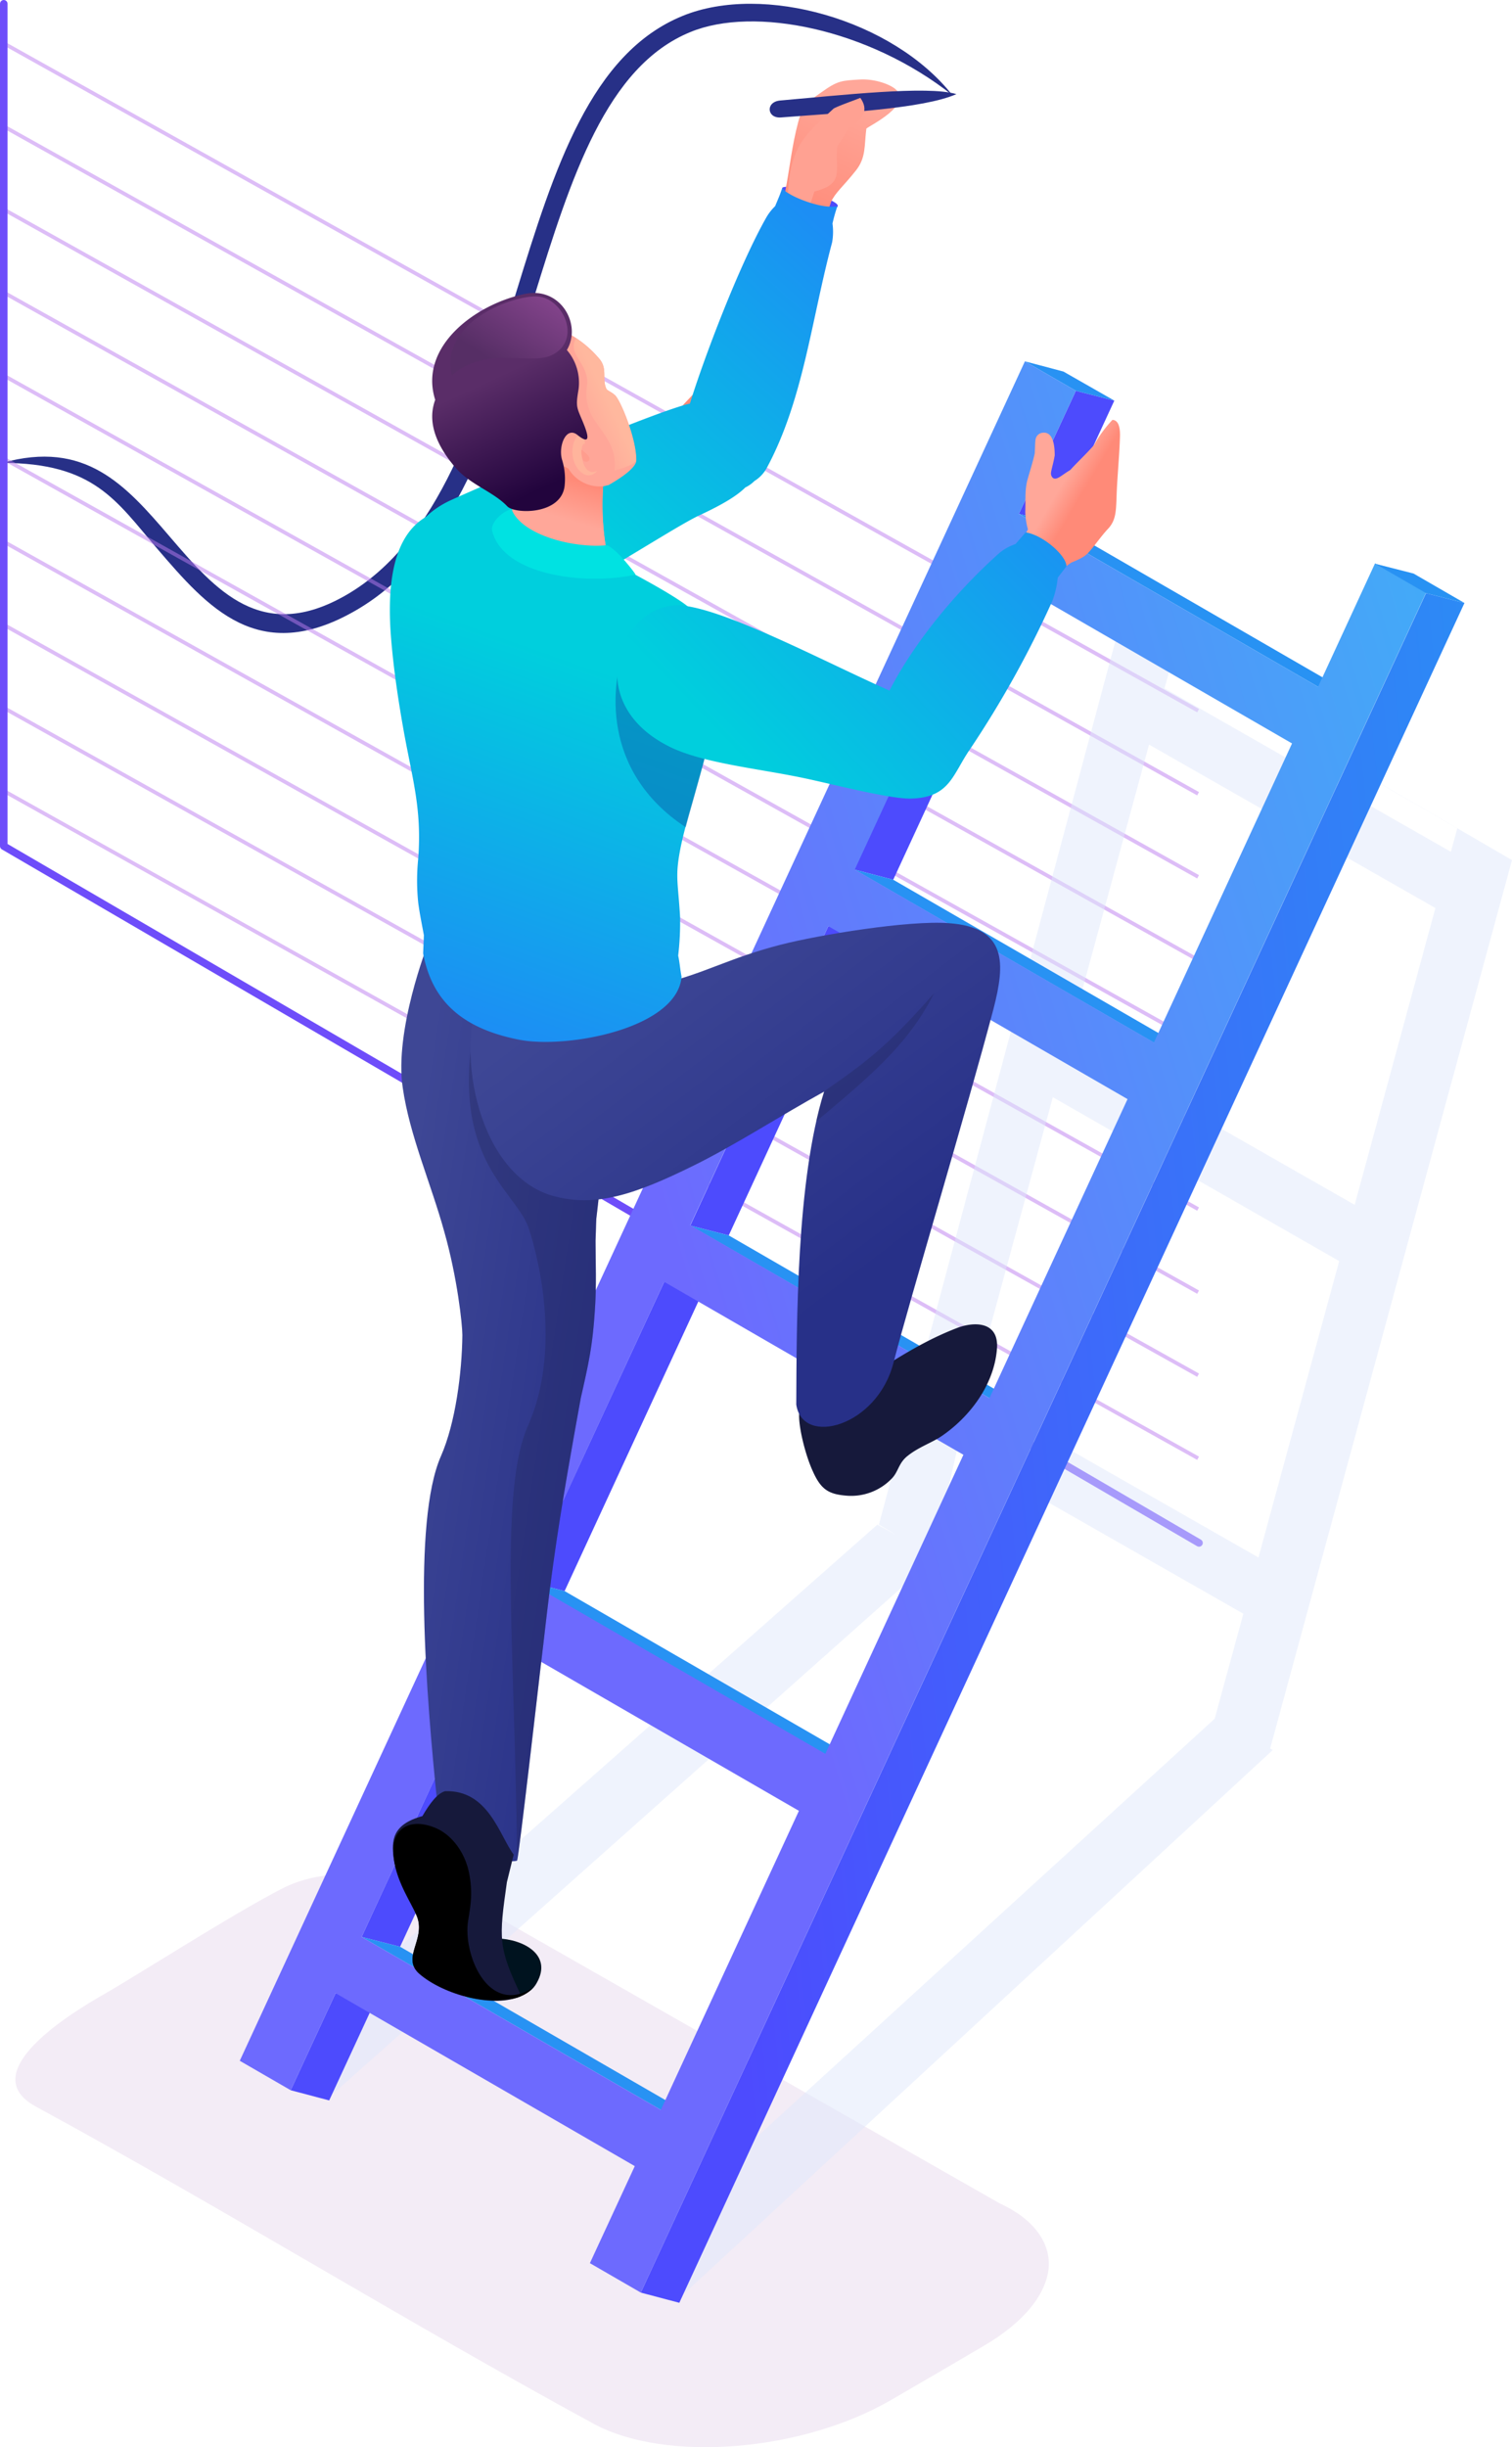
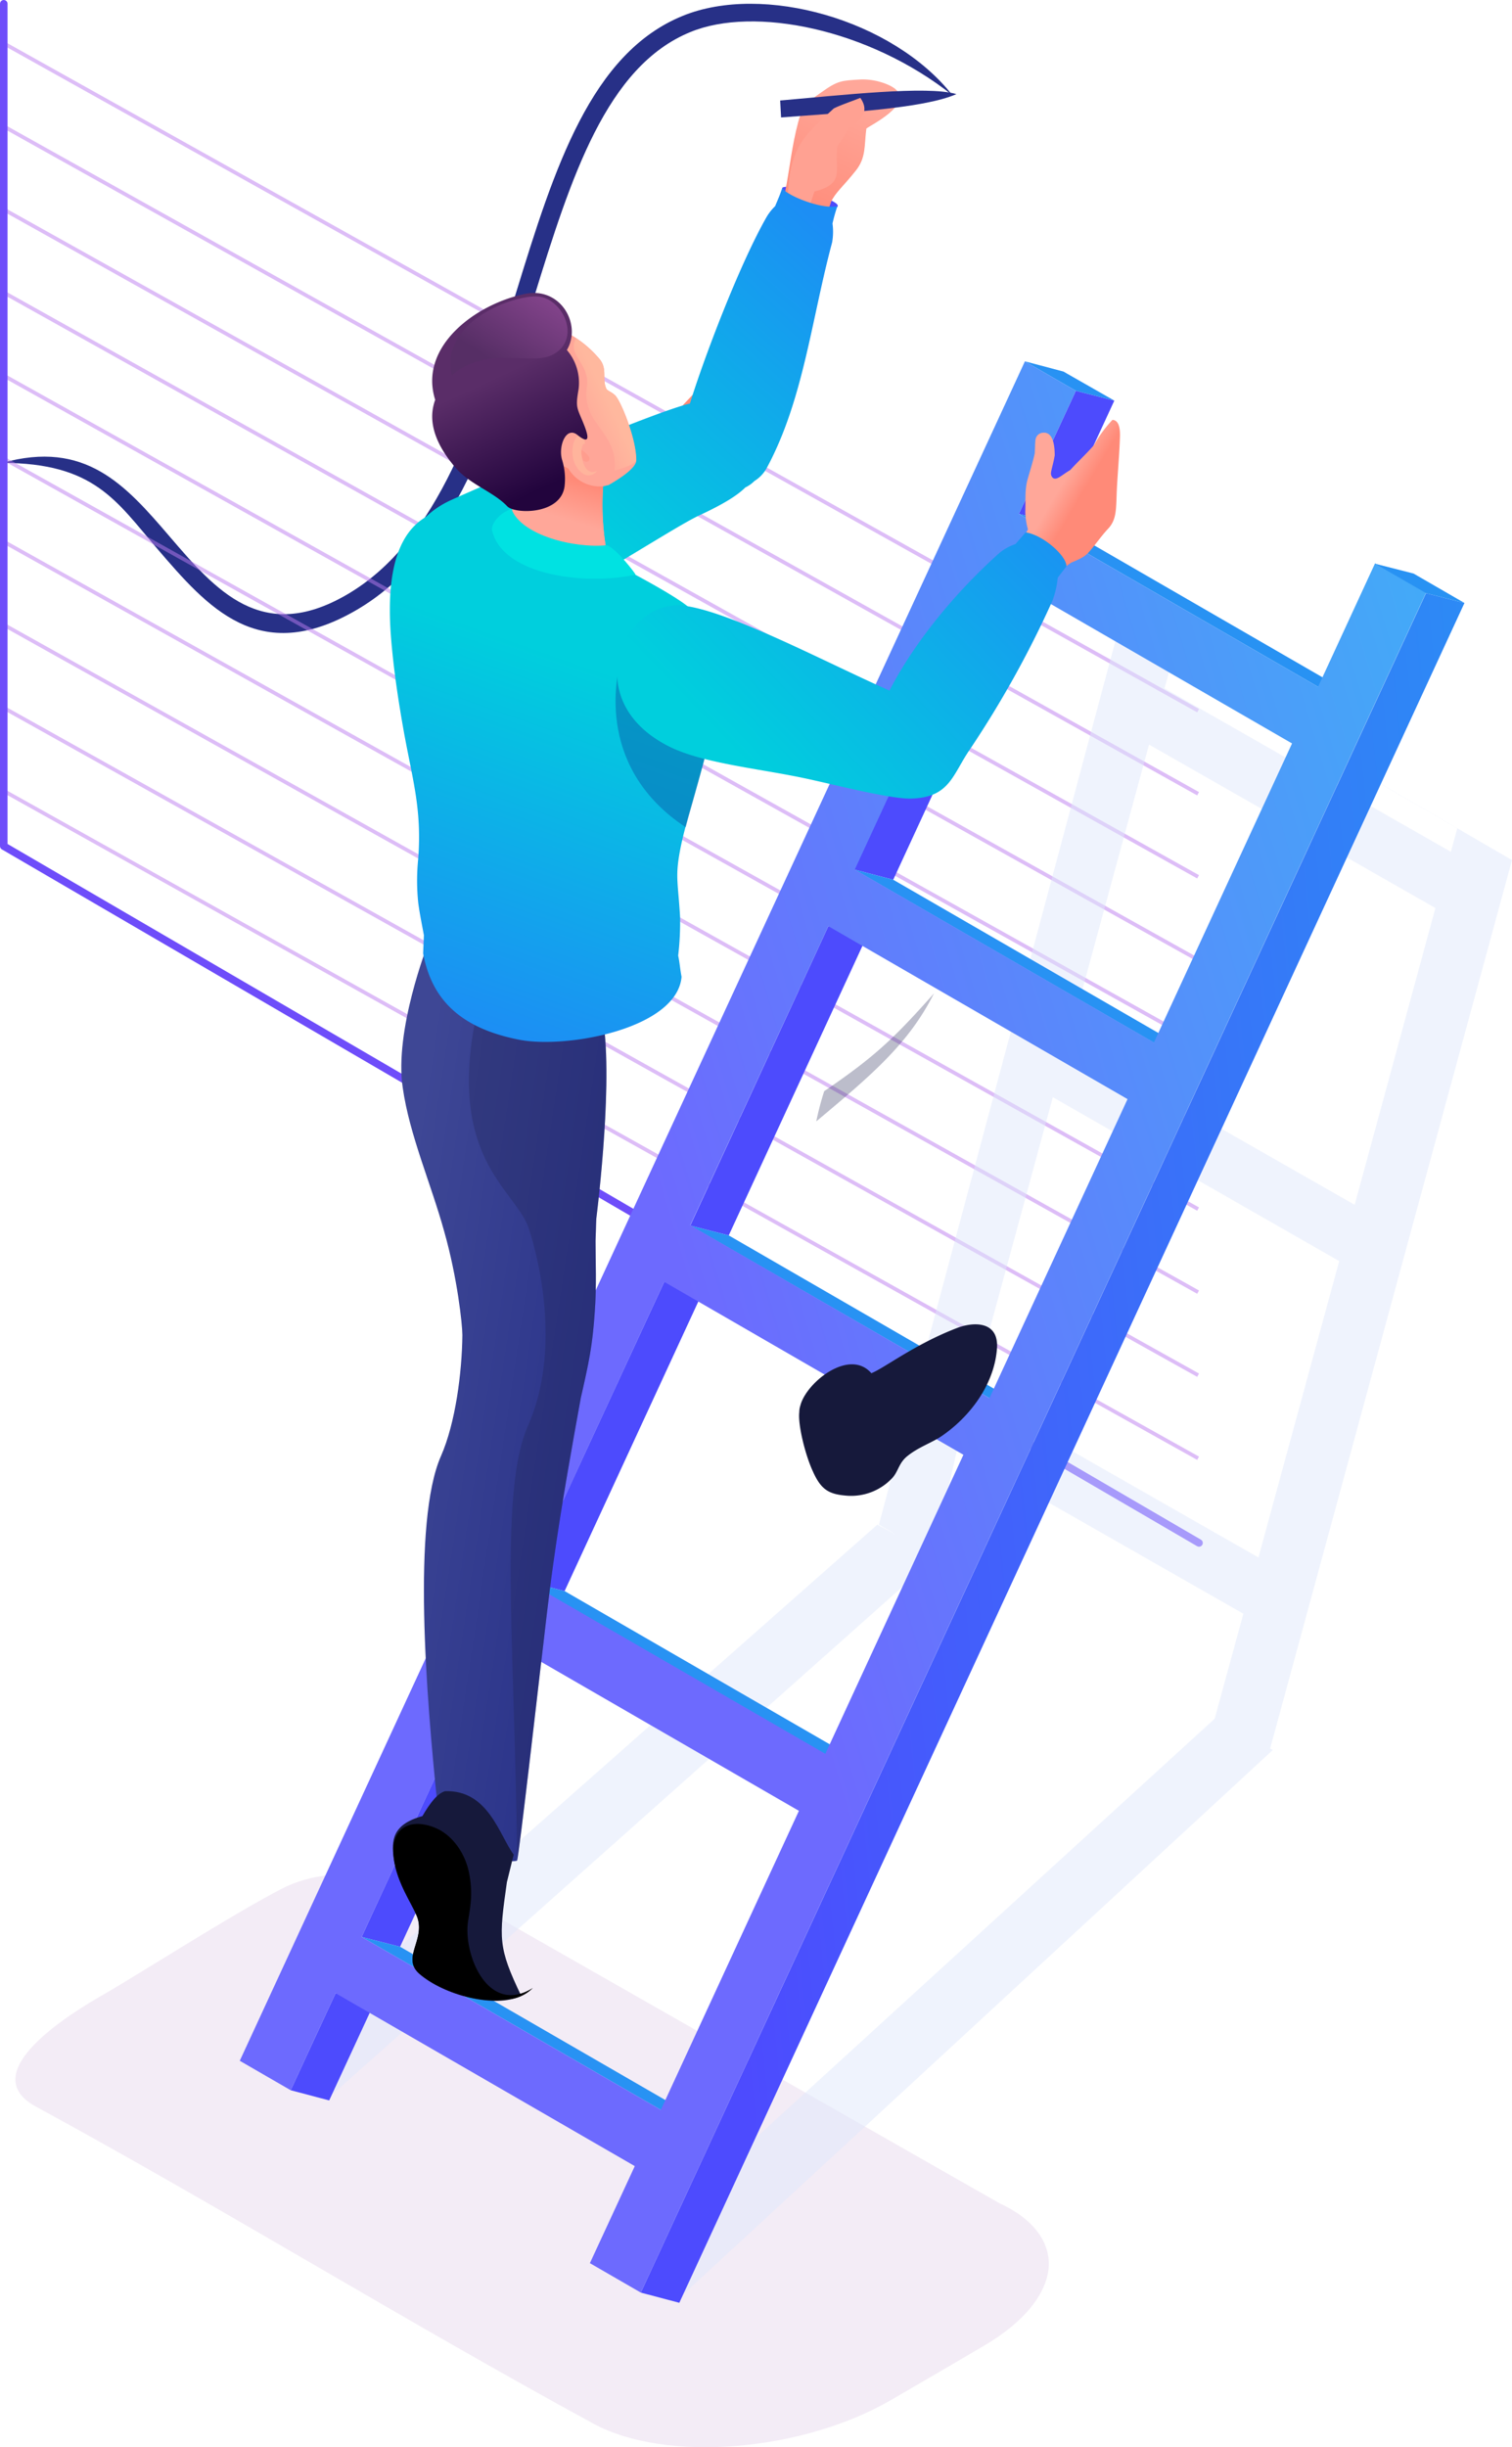
<svg xmlns="http://www.w3.org/2000/svg" xmlns:xlink="http://www.w3.org/1999/xlink" width="400.75" height="648.149" viewBox="0 0 400.75 648.149">
  <defs>
    <linearGradient id="linear-gradient" x1="0.611" y1="0.292" x2="0.791" y2="0.002" gradientUnits="objectBoundingBox">
      <stop offset="0" stop-color="#ff8a78" />
      <stop offset="1" stop-color="#ffa799" />
    </linearGradient>
    <linearGradient id="linear-gradient-2" x1="0.069" y1="0.592" x2="1.219" y2="0.346" gradientUnits="objectBoundingBox">
      <stop offset="0" stop-color="#4d4bfe" />
      <stop offset="1" stop-color="#2893f4" />
    </linearGradient>
    <linearGradient id="linear-gradient-3" x1="0.407" y1="0.544" x2="1.116" y2="0.21" gradientUnits="objectBoundingBox">
      <stop offset="0" stop-color="#6d6afe" />
      <stop offset="1" stop-color="#3fb0f7" />
    </linearGradient>
    <linearGradient id="linear-gradient-4" x1="0.985" y1="0.1" x2="0.415" y2="0.719" gradientUnits="objectBoundingBox">
      <stop offset="0" stop-color="#1c8ef4" />
      <stop offset="1" stop-color="#00cfdd" />
    </linearGradient>
    <linearGradient id="linear-gradient-5" x1="0.129" y1="0.213" x2="0.96" y2="0.774" gradientUnits="objectBoundingBox">
      <stop offset="0" stop-color="#3e4795" />
      <stop offset="1" stop-color="#273088" />
    </linearGradient>
    <linearGradient id="linear-gradient-6" x1="0.349" y1="0.032" x2="0.812" y2="0.62" xlink:href="#linear-gradient-5" />
    <linearGradient id="linear-gradient-7" x1="0.344" y1="0.975" x2="0.497" y2="0.283" xlink:href="#linear-gradient-4" />
    <linearGradient id="linear-gradient-8" x1="0.61" y1="0.529" x2="0.483" y2="0.423" xlink:href="#linear-gradient" />
    <linearGradient id="linear-gradient-9" x1="1.176" y1="0.229" x2="0.261" y2="0.708" xlink:href="#linear-gradient-4" />
    <linearGradient id="linear-gradient-10" x1="0.601" y1="0.299" x2="0.477" y2="0.659" xlink:href="#linear-gradient" />
    <linearGradient id="linear-gradient-11" x1="0.553" y1="0.426" x2="0.248" y2="0.703" gradientUnits="objectBoundingBox">
      <stop offset="0" stop-color="#ffb89e" />
      <stop offset="1" stop-color="#ffa799" />
    </linearGradient>
    <linearGradient id="linear-gradient-12" x1="0.457" y1="0.39" x2="0.644" y2="0.906" gradientUnits="objectBoundingBox">
      <stop offset="0" stop-color="#5a2d68" />
      <stop offset="1" stop-color="#22043d" />
    </linearGradient>
    <linearGradient id="linear-gradient-13" x1="1.002" y1="0.119" x2="0.285" y2="0.729" gradientUnits="objectBoundingBox">
      <stop offset="0" stop-color="#8a4791" />
      <stop offset="1" stop-color="#562e65" />
    </linearGradient>
  </defs>
  <g id="Component_22_1" data-name="Component 22 – 1" transform="translate(0.549 1)">
    <path id="Path_3320" data-name="Path 3320" d="M-6950.877,5710.281s1.151-.84,5.867.712,10.395,3.591,8.463,4.562-7.12,1.44-7.12,1.44-5.215-2.094-5.58-2.594A41.828,41.828,0,0,1-6950.877,5710.281Z" transform="translate(7157.667 -5661.579)" fill="#4d4bfa" />
    <path id="Path_3317" data-name="Path 3317" d="M1077.421,1481.043c8.3-12.5,16.828-24.891,23.021-39.031,2.571-5.96,4.324-11.686,7.362-17.645,2.337-4.441,3.389-4.557,7.713-6.427,4.791-2.1,5.843-1.87,10.517-1.168,3.973.584,7.6,2.921,8.764,4.441,3.856,5.025-8.764,8.063-9.7,8.647-1.519,4.324-1.636,7.479-5.025,10.283-4.09,3.389-6.544,4.557-8.18,6.778-3.345,6.09-54.573,83.67-61.935,71.4-3.973-6.544-6.427-8.414-2.8-13.439C1054.05,1495.183,1072.4,1485.25,1077.421,1481.043Z" transform="matrix(0.978, -0.208, 0.208, 0.978, -1168.679, -1131.322)" fill-rule="evenodd" fill="url(#linear-gradient)" />
-     <path id="Path_3318" data-name="Path 3318" d="M1095.569,1422.046c15.893,2.1,37.278,5.609,46.743,3.623-7.011-3.856-30.032-6.077-46.042-8.063C1092.3,1417.137,1091.829,1421.578,1095.569,1422.046Z" transform="matrix(0.978, -0.208, 0.208, 0.978, -1160.78, -1132.777)" fill="#273087" fill-rule="evenodd" />
+     <path id="Path_3318" data-name="Path 3318" d="M1095.569,1422.046c15.893,2.1,37.278,5.609,46.743,3.623-7.011-3.856-30.032-6.077-46.042-8.063Z" transform="matrix(0.978, -0.208, 0.208, 0.978, -1160.78, -1132.777)" fill="#273087" fill-rule="evenodd" />
    <path id="Path_3319" data-name="Path 3319" d="M1100.095,1442.536c8.648-.351,6.31-4.557,8.531-10.634a19.284,19.284,0,0,0,3.623-3.856c5.726-1.753,6.076-4.557,4.908-7.245-1.987.351-5.843.818-7.479,1.285-8.414,5.025-13.205,7.011-16.477,19.281l4.674,5.025Z" transform="matrix(0.978, -0.208, 0.208, 0.978, -1160.636, -1132.251)" fill="#ffa192" fill-rule="evenodd" />
    <path id="Path_3316" data-name="Path 3316" d="M1153.262,1284.394c-15.746-19.994-50.162-29.694-71.462-20.994-24.3,9.9-34,40.2-44.1,73.1-10,32.3-20.3,66-45.1,80.3-22.4,12.9-34.6-1.3-46.7-15.4-11.9-13.9-22.443-25.734-44.5-19.6,24.461,0,30.3,10.1,41.1,22.7,13.4,15.6,26.9,31.2,52.6,16.4,26.4-15.2,37-49.8,47.3-83,9.8-31.8,19.2-61.1,41.4-70.2C1100.7,1260.7,1131.134,1266.843,1153.262,1284.394Z" transform="translate(-901.399 -1260.198)" fill="#273087" fill-rule="evenodd" />
    <g id="Group_709" data-name="Group 709" transform="translate(3966.38 -6223.833)">
      <g id="Group_697" data-name="Group 697" transform="translate(2604 889)" opacity="0.502">
        <line id="Line_40" data-name="Line 40" x1="317" y1="177" transform="translate(-6570.38 5345.058)" fill="none" stroke="#bc7cef" stroke-width="1" />
        <line id="Line_40-2" data-name="Line 40" x1="317" y1="177" transform="translate(-6570.38 5367.058)" fill="none" stroke="#bc7cef" stroke-width="1" />
        <line id="Line_40-3" data-name="Line 40" x1="317" y1="177" transform="translate(-6570.38 5389.058)" fill="none" stroke="#bc7cef" stroke-width="1" />
        <line id="Line_40-4" data-name="Line 40" x1="317" y1="177" transform="translate(-6570.38 5411.058)" fill="none" stroke="#bc7cef" stroke-width="1" />
        <line id="Line_40-5" data-name="Line 40" x1="317" y1="177" transform="translate(-6570.38 5433.058)" fill="none" stroke="#bc7cef" stroke-width="1" />
        <line id="Line_40-6" data-name="Line 40" x1="317" y1="177" transform="translate(-6570.38 5455.058)" fill="none" stroke="#bc7cef" stroke-width="1" />
        <line id="Line_40-7" data-name="Line 40" x1="317" y1="177" transform="translate(-6570.38 5477.058)" fill="none" stroke="#bc7cef" stroke-width="1" />
        <line id="Line_40-8" data-name="Line 40" x1="317" y1="177" transform="translate(-6570.38 5499.058)" fill="none" stroke="#bc7cef" stroke-width="1" />
        <line id="Line_40-9" data-name="Line 40" x1="317" y1="177" transform="translate(-6570.38 5521.058)" fill="none" stroke="#bc7cef" stroke-width="1" />
        <line id="Line_40-10" data-name="Line 40" x1="317" y1="177" transform="translate(-6570.38 5543.058)" fill="none" stroke="#bc7cef" stroke-width="1" />
      </g>
      <path id="Path_3310" data-name="Path 3310" d="M-6574.334,5333.833v223.1l316.793,184.548" transform="translate(2608.405 890)" fill="none" stroke="#6e4dfa" stroke-linecap="round" stroke-linejoin="round" stroke-width="2" />
      <path id="Path_3311" data-name="Path 3311" d="M0,0" transform="translate(-3966.38 6454.058)" fill="none" stroke="#707070" stroke-width="1" />
    </g>
    <g id="Group_707" data-name="Group 707" transform="translate(-576.5 -55.598)">
      <g id="Group_232" data-name="Group 232">
        <g id="Group_230" data-name="Group 230">
          <path id="Path_2113" data-name="Path 2113" d="M840.8,638.1,702.5,559.3c-15.1-6.9-36.7-12.4-52-4.4-14,7.3-37.1,22.2-47.2,28-7.7,4.4-34.6,20.5-17.9,29.6,49.3,26.8,98,56.9,148,84.1,9.5,5.1,23.3,7,37.8,5.8s29.3-5.4,41-12.2c8.3-4.8,16.5-9.6,24.5-14.3,10.8-6.3,16.6-13.8,17.2-20.7C854.4,648.6,850,642.3,840.8,638.1Z" fill="#f3ecf6" fill-rule="evenodd" />
          <path id="Path_2114" data-name="Path 2114" d="M897.9,509.8l7.6-27.8-75.9-43.3-6.3,27.6.9.5L662.7,610.5l-18.2-7.3,164-144.8,5,2.7-4.6-2.7,63.4-236.7,104.4,60.7L912.6,517.7l.7.4L755.5,663.7l-18.2-7.3L897.9,509.8Zm33-121.2L855,345.2l-21.4,78.6,75.9,43.3,21.4-78.5Zm25.5-93.5-75.9-43.3-21.4,78.6L935,373.7l21.4-78.6Zm-69.9-65-1.9,6.8,75.9,43.3,1.7-6.2Z" fill="#e0e9fc" fill-rule="evenodd" opacity="0.5" />
        </g>
        <g id="Group_231" data-name="Group 231">
          <path id="Path_2115" data-name="Path 2115" d="M653,608.2l10.2,2.7,11.9-25.7-10.2-2.7Z" fill="#4d4bfd" fill-rule="evenodd" />
          <path id="Path_2116" data-name="Path 2116" d="M671.8,567.6l10.2,2.6L718.6,491l-10.2-2.7Z" fill="#4d4bfd" fill-rule="evenodd" />
          <path id="Path_2117" data-name="Path 2117" d="M715.3,473.4l10.3,2.6,36.6-79.2L752,394.1Z" fill="#4d4bfd" fill-rule="evenodd" />
          <path id="Path_2118" data-name="Path 2118" d="M758.9,379.2l10.2,2.6,36.6-79.2-10.2-2.7Z" fill="#4d4bfd" fill-rule="evenodd" />
          <path id="Path_2119" data-name="Path 2119" d="M802.4,284.9l10.3,2.7,36.6-79.2L839,205.7Z" fill="#4d4bfd" fill-rule="evenodd" />
          <path id="Path_2120" data-name="Path 2120" d="M846,190.7l10.2,2.7,15.1-32.7-10.2-2.6Z" fill="#4d4bfd" fill-rule="evenodd" />
          <path id="Path_2121" data-name="Path 2121" d="M861.1,158.1l10.2,2.6L857.8,153l-10.2-2.7Z" fill="#2892f3" fill-rule="evenodd" />
          <path id="Path_2122" data-name="Path 2122" d="M751.1,613.4l10.2,2.6L682,570.2l-10.2-2.6Z" fill="#2892f3" fill-rule="evenodd" />
          <path id="Path_2123" data-name="Path 2123" d="M794.6,519.2l10.3,2.6L725.6,476l-10.3-2.6Z" fill="#2892f3" fill-rule="evenodd" />
          <path id="Path_2124" data-name="Path 2124" d="M838.2,424.9l10.2,2.7-79.3-45.8-10.2-2.6Z" fill="#2892f3" fill-rule="evenodd" />
          <path id="Path_2125" data-name="Path 2125" d="M881.7,330.7l10.3,2.7-79.3-45.8-10.3-2.7Z" fill="#2892f3" fill-rule="evenodd" />
          <path id="Path_2126" data-name="Path 2126" d="M925.3,236.5l10.2,2.7-79.3-45.8L846,190.7Z" fill="#2892f3" fill-rule="evenodd" />
          <path id="Path_2127" data-name="Path 2127" d="M745.8,661.8l10.2,2.7L964.1,214.3l-10.2-2.6Z" fill-rule="evenodd" fill="url(#linear-gradient-2)" />
          <path id="Path_2128" data-name="Path 2128" d="M751.1,613.4l36.6-79.2-79.3-45.8-36.6,79.2,79.3,45.8Zm80.2-173.5-36.6,79.2-79.3-45.8L752,394.1l79.3,45.8Zm43.5-94.2-79.3-45.8-36.6,79.2,79.3,45.8,36.6-79.2Zm43.6-94.2-36.6,79.2-79.3-45.8,36.6-79.2,79.3,45.8ZM847.6,150.3l13.5,7.8L846,190.7l79.3,45.8,15.1-32.7,13.5,7.8L745.8,661.8,732.3,654l11.9-25.7-79.3-45.8L653,608.2l-13.5-7.8Z" fill-rule="evenodd" fill="url(#linear-gradient-3)" />
          <path id="Path_2129" data-name="Path 2129" d="M953.9,211.7l10.2,2.6-13.5-7.8-10.2-2.6Z" fill="#2892f3" fill-rule="evenodd" />
        </g>
      </g>
      <g id="Group_243" data-name="Group 243">
        <g id="Group_234" data-name="Group 234">
          <path id="Path_2133" data-name="Path 2133" d="M773.5,183.7c-2.2,2.2-6,4.5-12,7.3-8,3.6-42,26.6-56.1,30.2-21.8,5.5-31.9-24.2-9.8-34.2,10.9-4.9,48.1-21,61.3-25a13.321,13.321,0,0,1,1.9-.5c3.6-11.7,12.9-36.3,20.2-49.2a13.628,13.628,0,0,1,2.4-3.1c.9-2.2,1.3-3,1.9-4.9.5,1.8,10.4,5.9,14.6,4.9a42.787,42.787,0,0,0-1.3,4.6,16.147,16.147,0,0,1-.1,5c-5.5,20.5-7.6,41.7-17.3,59.7a9.322,9.322,0,0,1-3.3,3.5A8.623,8.623,0,0,1,773.5,183.7Z" fill-rule="evenodd" fill="url(#linear-gradient-4)" />
        </g>
        <g id="Group_242" data-name="Group 242">
          <g id="Group_236" data-name="Group 236">
            <path id="Path_2134" data-name="Path 2134" d="M691.9,532.7c-3-28.9-6.7-75,.9-92.4,3.9-8.8,5.6-22.3,5.7-32.1,0-2.7-1.3-15.1-4.8-27.4-3.5-12.7-9.2-25.5-11-38.1-2.3-15.2,6.6-37.9,6.7-38.2,9.4-16.6,45.3,13.5,45.4,15.8,4.2,13.5.2,48.8-.8,57.1-.1,1.8-.1,3.8-.2,5.8,0,5.9.3,11.8-.2,18.7-.6,9.2-1.6,13.7-3.7,22.9-2.1,11.6-5.1,28.1-7.2,43.2-1.5,10.5-2.5,20.4-3.4,27.6-.5,4.2-5.7,49.8-6.3,51.8C705,549.5,698,528.4,691.9,532.7Z" fill-rule="evenodd" fill="url(#linear-gradient-5)" />
            <path id="Path_2135" data-name="Path 2135" d="M715.9,432.2c9.8-22.2,1.3-49.2,0-52.8-3.5-9.1-18.5-17-15.2-46.6a63.931,63.931,0,0,1,2-10.8c9.4-16.6,32-4,32.1-1.7,4.2,13.5.2,48.8-.8,57.1-.1,1.8-.1,3.8-.2,5.8,0,5.9.3,11.8-.2,18.7-.6,9.2-1.6,13.7-3.7,22.9-2.1,11.6-5.1,28.1-7.2,43.2-1.5,10.5-2.5,20.4-3.4,27.6-.5,4.2-5.7,49.8-6.3,51.8C712.5,491.8,708.1,449.7,715.9,432.2Z" fill="#1e2353" fill-rule="evenodd" opacity="0.3" />
            <g id="Group_235" data-name="Group 235">
-               <path id="Path_2136" data-name="Path 2136" d="M712.9,583.7s-6.3-3.1-6.5-3.8-1.5-8.1-1.5-8.1l2.9-3.8c6.8.2,14.7,4.3,10.4,11.8C717.3,581.5,715.6,582.8,712.9,583.7Z" fill="#00131f" fill-rule="evenodd" />
              <path id="Path_2137" data-name="Path 2137" d="M712.1,545.8l-1.8,7.3c-2.1,14.9-2.4,17.2,3.8,30.1-7,3.4-20.5-.2-27-5.8-4.8-4.2,1.7-9-.6-15.1-1.4-3.6-5.4-9-6.2-15.6-.6-4.5-.5-8.9,7.6-11.1,2.1-3.6,4-6,6-6.6C705.4,528.6,708.3,540.7,712.1,545.8Z" fill="#16193b" fill-rule="evenodd" />
              <path id="Path_2138" data-name="Path 2138" d="M710.9,584.1c-7.4,1.4-18.2-1.9-23.8-6.8-4.8-4.2,1.7-9-.6-15.1-1.4-3.6-5.4-9-6.2-15.6-1-7.7,4.2-10.7,11-7.9,4.6,1.9,8,6.8,9,12.1,1.1,5.6.2,9.3-.3,12.7-1.3,8.6,5.2,25.1,17.2,17.6A10.116,10.116,0,0,1,710.9,584.1Z" fill-rule="evenodd" />
            </g>
          </g>
          <g id="Group_237" data-name="Group 237">
            <path id="Path_2139" data-name="Path 2139" d="M806.9,418.3c3.5-1.4,11.4-7.6,22.5-11.9,4.5-1.8,11.3-2,10.8,5.3-.7,9.7-7.3,18.2-14.6,23.2-2.6,1.8-6.1,2.9-9.1,5.3-2.4,1.9-2.4,4.1-4.1,5.9a14.916,14.916,0,0,1-12.4,4.6c-4.5-.4-6.5-1.7-8.6-6.4-2-4.3-4-12.3-3.6-15.7a5.662,5.662,0,0,1,.3-1.8C789.7,420.7,801.1,411.6,806.9,418.3Z" fill="#16193b" fill-rule="evenodd" />
-             <path id="Path_2140" data-name="Path 2140" d="M787,426.6c.1-21.4,0-59.4,7.4-82.9-11.6,6.4-24,14.4-34.6,19.6-15.6,7.7-26.1,11.2-37.4,8-19.3-5.5-26-37.1-19.1-54.1,6.8-16.7,43.9-5.5,48.6-2.2,11-2.7,17.7-6.8,31-10.2,10.1-2.6,33.9-6.5,44.5-5.7,15.7,1.1,14.9,10.9,11.9,22.6-6.8,25.9-22.4,77.7-26.5,93.7C808.5,432.5,788.6,437.8,787,426.6Z" fill-rule="evenodd" fill="url(#linear-gradient-6)" />
            <path id="Path_2141" data-name="Path 2141" d="M794.4,343.6c13.5-9.2,18.5-14,29.1-25.9-6.7,13.3-16.4,21.5-31.2,33.9A77.279,77.279,0,0,1,794.4,343.6Z" fill="#1e2353" fill-rule="evenodd" opacity="0.3" />
          </g>
          <path id="Path_2142" data-name="Path 2142" d="M688.1,307.1c2.3,12.4,10.1,19.9,25.6,22.9,12.7,2.4,41.7-3,42.9-16.7-.4-2-.5-3.8-.9-5.6a75.3,75.3,0,0,0,.5-10.3c-.4-6.9-1-9.6-.6-13.6.6-5.8,2.7-12.6,4.3-18.3,4.4-15.7,9.1-31.7,4.7-42.9-1.4-3.5-3.8-5.3-6.5-7.5-7.1-5.7-43.8-24.4-54.9-25.7-21.3-2.8-25.2,14.2-23.6,34.2.7,8.5,1.9,16.4,3.3,24.3,2.3,12.9,4.9,20.8,3.9,34.1a57.179,57.179,0,0,0,0,11.7c.4,3,.9,5.3,1.5,8.6Z" fill-rule="evenodd" fill="url(#linear-gradient-7)" />
          <path id="Path_2143" data-name="Path 2143" d="M757.7,273.7c.4-1.6,1.9-6.9,2.3-8.3,4.4-15.7,9.1-31.7,4.7-42.9-1.4-3.5-20.9,7.6-23.7,5.4C738.6,234.8,734.5,258.4,757.7,273.7Z" fill="#0960ac" fill-rule="evenodd" opacity="0.5" />
          <g id="Group_238" data-name="Group 238">
            <path id="Path_2144" data-name="Path 2144" d="M850.2,174.7c-.5,2.4-1.8,6.3-2.1,7.7-.5,2.5-.3,4.4-.4,7.7a18.416,18.416,0,0,0,.7,4.7c-1.9,3.8-4.9,6.1-7.8,9.2l9.1,7c3.9-2.5,6.9-5.2,10.2-7.4,2.7-1.1,3.6-1.7,4.4-2.5,1.6-1.7,3.2-4.1,5.1-6.2,2.7-2.7,2.3-5.5,2.6-11.3.3-5.3.7-9.5.8-13.7,0-1,0-4-2-4.1a32.68,32.68,0,0,0-4.9,6.7c-2.4,2.7-3.8,3.9-6.3,6.6-1.7,1-2.8,2-3.6,2.2-.9.3-1.4-.4-1.5-1.2,0-.9.6-2.5,1-4.9,0-4-1-6.2-3.1-6a2.131,2.131,0,0,0-2,1.9C850.3,171.8,850.3,173,850.2,174.7Z" fill-rule="evenodd" fill="url(#linear-gradient-8)" />
            <path id="Path_2145" data-name="Path 2145" d="M757.8,215.1c12.6,1.9,37.2,15,53.9,22.4,7.5-14.5,19.4-27.8,29.2-36.5a13.45,13.45,0,0,1,4.2-2.3l2.7-3.1c4.7.7,10.9,6.3,10.8,9l-2.3,3a24.239,24.239,0,0,1-1.4,6.1A269.411,269.411,0,0,1,833,253.1c-4.6,6.7-5.3,12.7-15.5,13-5.5.2-21.2-3.9-28.4-5.4-12.2-2.6-27.6-4-36.4-8.7C729,239.6,741.4,212.6,757.8,215.1Z" fill-rule="evenodd" fill="url(#linear-gradient-9)" />
          </g>
          <g id="Group_241" data-name="Group 241">
            <path id="Path_2146" data-name="Path 2146" d="M735.8,183.4a70.3,70.3,0,0,0,.8,16.5c-9.8-.3-23.5-2.9-24.9-10.2.1-.9.1-1.8.2-2.6-.1-.1-.3-.2-.4-.3-3.5-2.3-9.3-4.1-13.1-8.4-6-6.8-9.2-16-4.5-25.3,8.6-16.9,29.3-17.2,40.9-3.5,2.3,2.7.6,5.4,1.9,8,.3.5,1.2.7,2.2,1.6,1.5,1.2,5.8,11.8,5.7,17.3,0,2.2-5.1,5.3-7.4,6.6C736.9,183.1,736.4,183.3,735.8,183.4Z" fill="#ffa698" fill-rule="evenodd" />
            <path id="Path_2147" data-name="Path 2147" d="M735.8,183.4a70.3,70.3,0,0,0,.8,16.5c-9.8-.3-23.5-2.9-24.9-10.2.1-.9.1-1.8.2-2.6-.1-.1-.3-.2-.4-.3-7.5-7,2.5-15,15.1-8.1A9.675,9.675,0,0,0,735.8,183.4Z" fill-rule="evenodd" fill="url(#linear-gradient-10)" />
            <path id="Path_2148" data-name="Path 2148" d="M744.5,176.5c0,1-4.1,2.4-5.7,2.7,1.1-10.4-8.8-12-7.3-22.2.9-6.1-5.4-8.3-2.9-12.8a31.8,31.8,0,0,1,6.2,5.5c2.3,2.7.6,5.4,1.9,8,.3.5,1.2.7,2.2,1.6C740.3,160.4,744.7,171,744.5,176.5Z" fill-rule="evenodd" fill="url(#linear-gradient-11)" />
            <g id="Group_239" data-name="Group 239">
              <path id="Path_2149" data-name="Path 2149" d="M731,172.2c-.2-2.3-1.1-2.8-1.9-2.2-.9.7-1.6,2.7-1.4,5.1.4,3.9,4,7.3,6.5,4.2-2.7,1.4-4-2-4.1-4.5C730,173.2,730.4,171.8,731,172.2Z" fill="#ffb49c" fill-rule="evenodd" />
              <path id="Path_2150" data-name="Path 2150" d="M730.1,173.7c1.4,1.1,2.1,1.8,2.1,2.4,0,.4-.4,1.1-1.6.6A5.183,5.183,0,0,1,730.1,173.7Z" fill="#ff9d8e" fill-rule="evenodd" />
            </g>
            <path id="Path_2151" data-name="Path 2151" d="M711.5,189.4c-2.9.9-5.6,3.9-5.1,5.8,2.9,11.8,24.6,14.5,38,11.6.2,0-5-6.9-7.6-7.8C728.3,199.9,714.1,196.4,711.5,189.4Z" fill="#00e2e2" fill-rule="evenodd" />
            <g id="Group_240" data-name="Group 240">
              <path id="Path_2152" data-name="Path 2152" d="M710.4,188.7c-3.6-3.8-9.7-5.7-13.6-10.1-3.8-4.4-8.1-11.1-5.5-18.1-4.5-14.2,10.9-25.5,24-28.1,9.3-1.8,14.9,8.2,10.9,14.9a13.325,13.325,0,0,1,3.1,10.4c-.7,4.1-.6,4.6.7,7.6,1,2.4,3.6,8.2-1,4.5-3-2.4-5.1,2.9-4.1,6.5a17.009,17.009,0,0,1,.7,7C724.7,191,712.4,190.8,710.4,188.7Z" fill-rule="evenodd" fill="url(#linear-gradient-12)" />
              <path id="Path_2153" data-name="Path 2153" d="M695.7,154c-3.1-13.8,15-20.8,22.1-20.9,7.2-.2,12.8,11.6,4.3,15.6C716.3,151.4,704.8,146.1,695.7,154Z" fill-rule="evenodd" fill="url(#linear-gradient-13)" />
            </g>
          </g>
        </g>
      </g>
    </g>
  </g>
</svg>